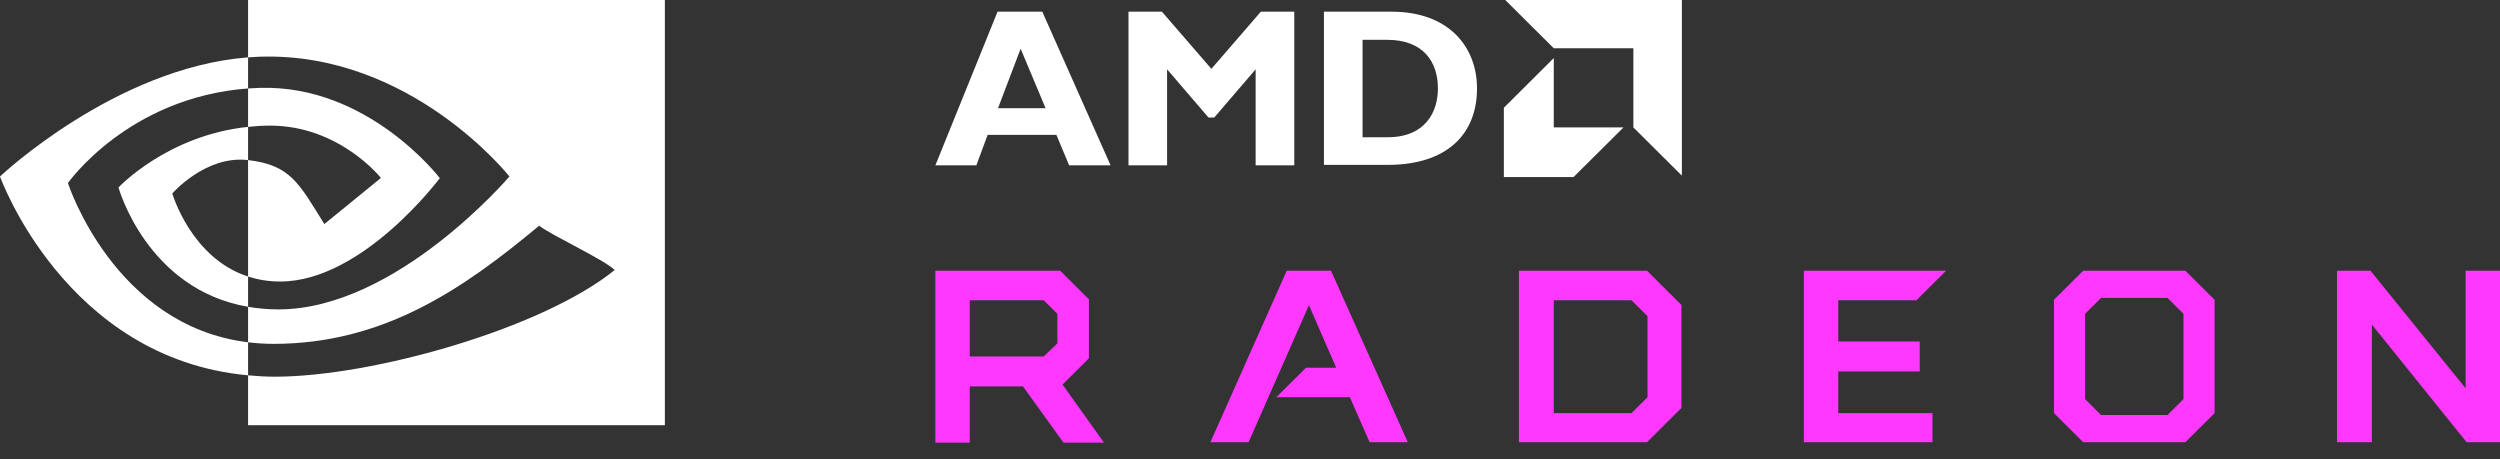
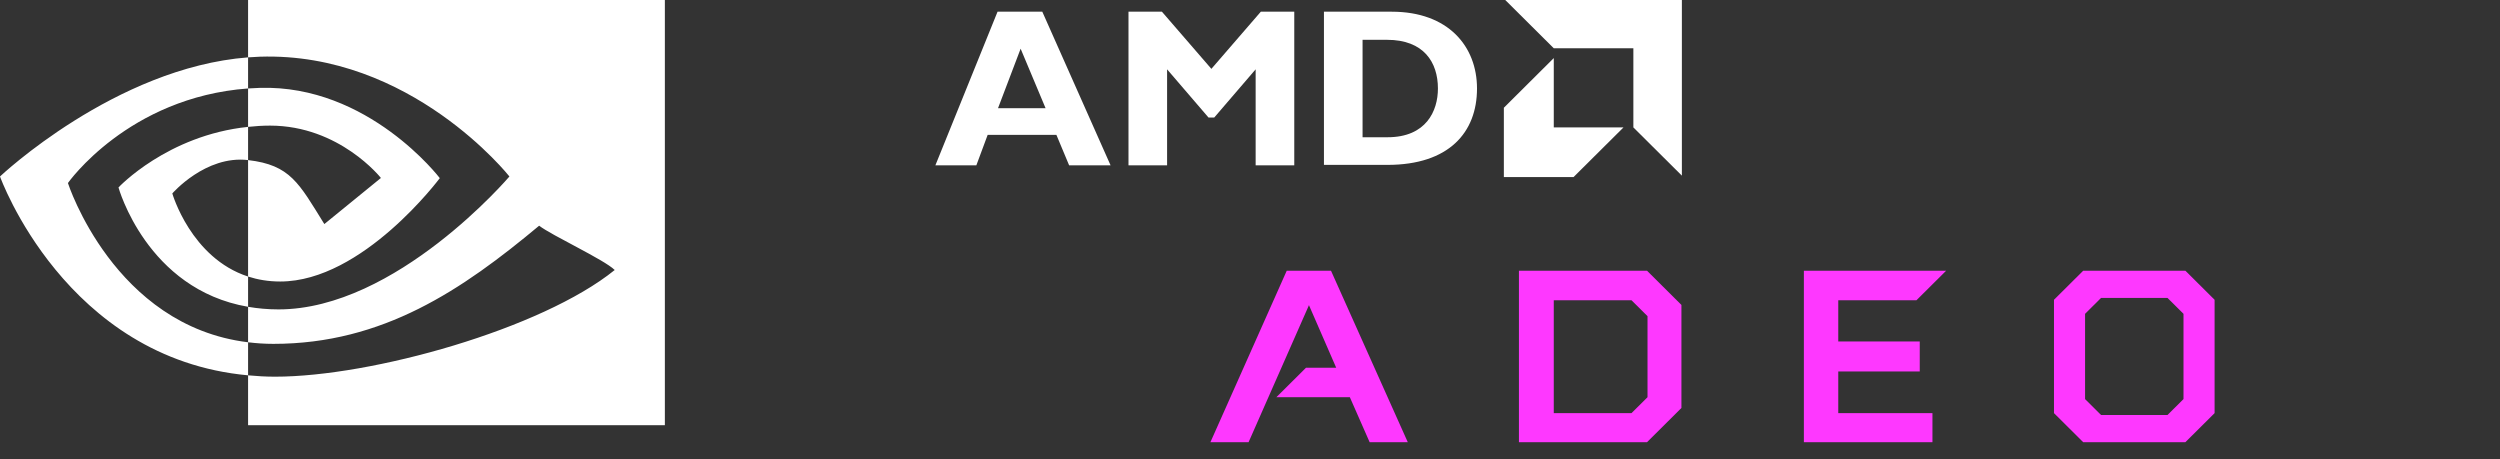
<svg xmlns="http://www.w3.org/2000/svg" width="147" height="27" viewBox="0 0 147 27" fill="none">
  <rect x="0" y="0" width="147" height="27" fill="#333333" stroke="none" />
  <path d="M14.587 7.46V5.201C14.813 5.186 15.043 5.174 15.276 5.167C21.668 4.973 25.86 10.474 25.86 10.474C25.86 10.474 21.331 16.553 16.476 16.553C15.777 16.553 15.15 16.443 14.587 16.261V9.413C17.075 9.703 17.575 10.765 19.071 13.175L22.398 10.464C22.398 10.464 19.969 7.386 15.876 7.386C15.43 7.386 15.004 7.416 14.587 7.46ZM14.587 0V3.373C14.816 3.355 15.046 3.342 15.276 3.334C24.164 3.044 29.954 10.377 29.954 10.377C29.954 10.377 23.303 18.193 16.374 18.193C15.74 18.193 15.145 18.136 14.587 18.04V20.126C15.064 20.184 15.559 20.219 16.076 20.219C22.523 20.219 27.186 17.037 31.702 13.271C32.45 13.85 35.515 15.259 36.146 15.876C31.852 19.35 21.847 22.149 16.175 22.149C15.628 22.149 15.102 22.118 14.587 22.069V25H39.094V0H14.587ZM14.587 16.261V18.04C8.623 17.014 6.967 11.022 6.967 11.022C6.967 11.022 9.831 7.956 14.587 7.46V9.413C14.583 9.413 14.581 9.412 14.577 9.412C12.082 9.123 10.132 11.375 10.132 11.375C10.132 11.375 11.225 15.169 14.587 16.261ZM3.994 10.763C3.994 10.763 7.529 5.723 14.587 5.201V3.373C6.769 3.979 0 10.377 0 10.377C0 10.377 3.834 21.089 14.587 22.069V20.126C6.696 19.166 3.994 10.763 3.994 10.763Z" fill="white" />
-   <path d="M144.978 15.919V22.833L139.384 15.919H137.418V26H139.467V19.087L145.034 26H147V15.919H144.978Z" fill="#FE38FF" />
  <path d="M75.66 15.919L71.173 26H73.417L76.961 17.958V17.93L78.568 21.621H76.795L76.74 21.648L76.795 21.621L75.05 23.356H75.078H79.371L80.534 26H82.777L78.263 15.919H75.66Z" fill="#FE38FF" />
  <path d="M106.068 15.919V26H113.628V24.292H108.09V21.841H112.881V20.078H108.09V17.655H112.687L114.432 15.919H106.068Z" fill="#FE38FF" />
  <path d="M122.602 23.466V18.453L123.543 17.517H127.448L128.39 18.453V23.466L127.448 24.402H123.543L122.602 23.466ZM122.491 15.919L120.774 17.627V24.292L122.491 26H128.501L130.218 24.292V17.627L128.501 15.919H122.491Z" fill="#FE38FF" />
-   <path d="M57.022 17.655H61.37L62.173 18.453V20.189L61.37 20.96H57.022V17.655ZM55 15.919V26.027H57.022V22.722H60.151L62.533 26.027H64.915L62.477 22.612L64.028 21.07V17.599L62.339 15.919H55Z" fill="#FE38FF" />
  <path d="M91.362 17.655H95.932L96.874 18.591V23.356L95.932 24.292H91.362V17.655ZM89.313 15.919V26H96.846L98.868 23.989V17.93L96.846 15.919H89.313Z" fill="#FE38FF" />
-   <path d="M65.302 9.722H62.865L62.117 7.932H58.074L57.409 9.722H55L58.656 0.688H61.287L65.302 9.722ZM60.013 2.864L58.683 6.362H61.48L60.013 2.864Z" fill="white" />
+   <path d="M65.302 9.722H62.865L62.117 7.932H58.074L57.409 9.722H55L58.656 0.688H61.287L65.302 9.722ZM60.013 2.864L58.683 6.362H61.48L60.013 2.864" fill="white" />
  <path d="M74.136 0.688H76.103V9.722H73.832V4.076L71.395 6.913H71.062L68.625 4.076V9.722H66.355V0.688H68.321L71.229 4.049L74.136 0.688Z" fill="white" />
  <path d="M81.836 0.688C85.159 0.688 86.848 2.727 86.848 5.205C86.848 7.794 85.187 9.695 81.586 9.695H77.848V0.688H81.836ZM80.119 8.07H81.586C83.857 8.07 84.55 6.527 84.55 5.205C84.55 3.663 83.719 2.341 81.559 2.341H80.119V8.07Z" fill="white" />
  <path d="M96.042 2.837H91.361L88.509 0H98.894V10.328L96.042 7.492V2.837Z" fill="white" />
  <path d="M91.362 7.492V3.415L88.427 6.335V10.411H92.525L95.461 7.492H91.362Z" fill="white" />
</svg>